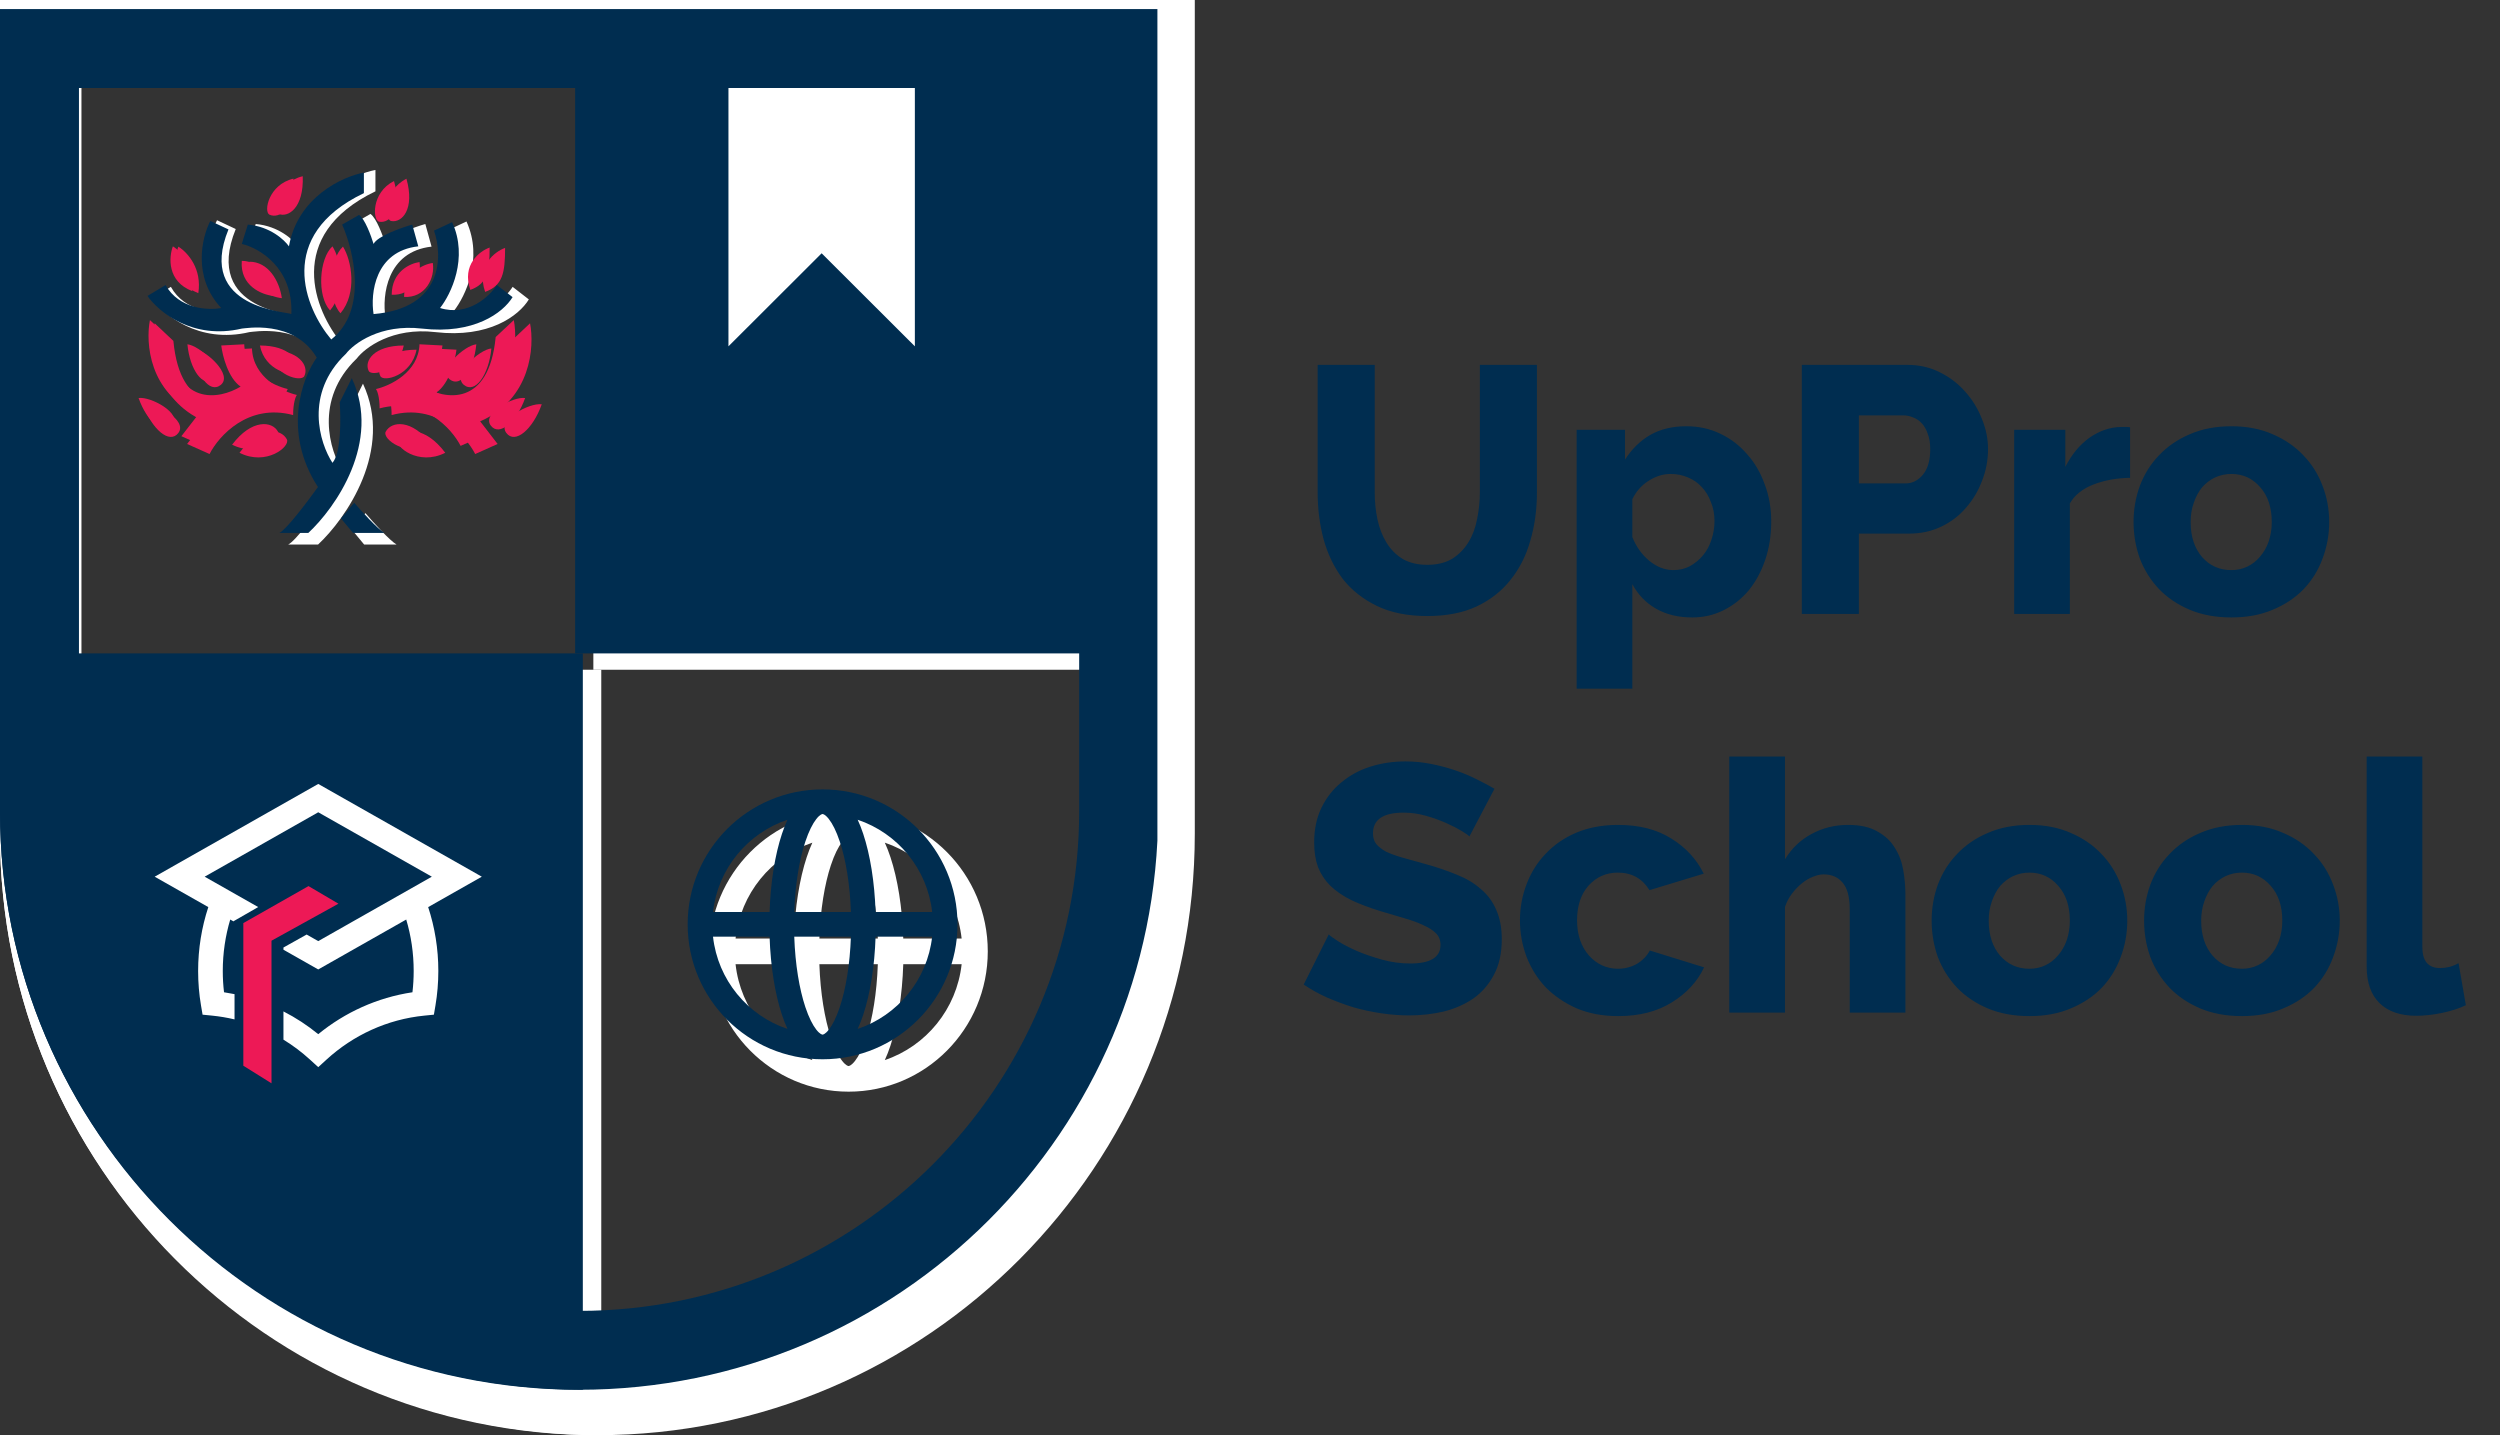
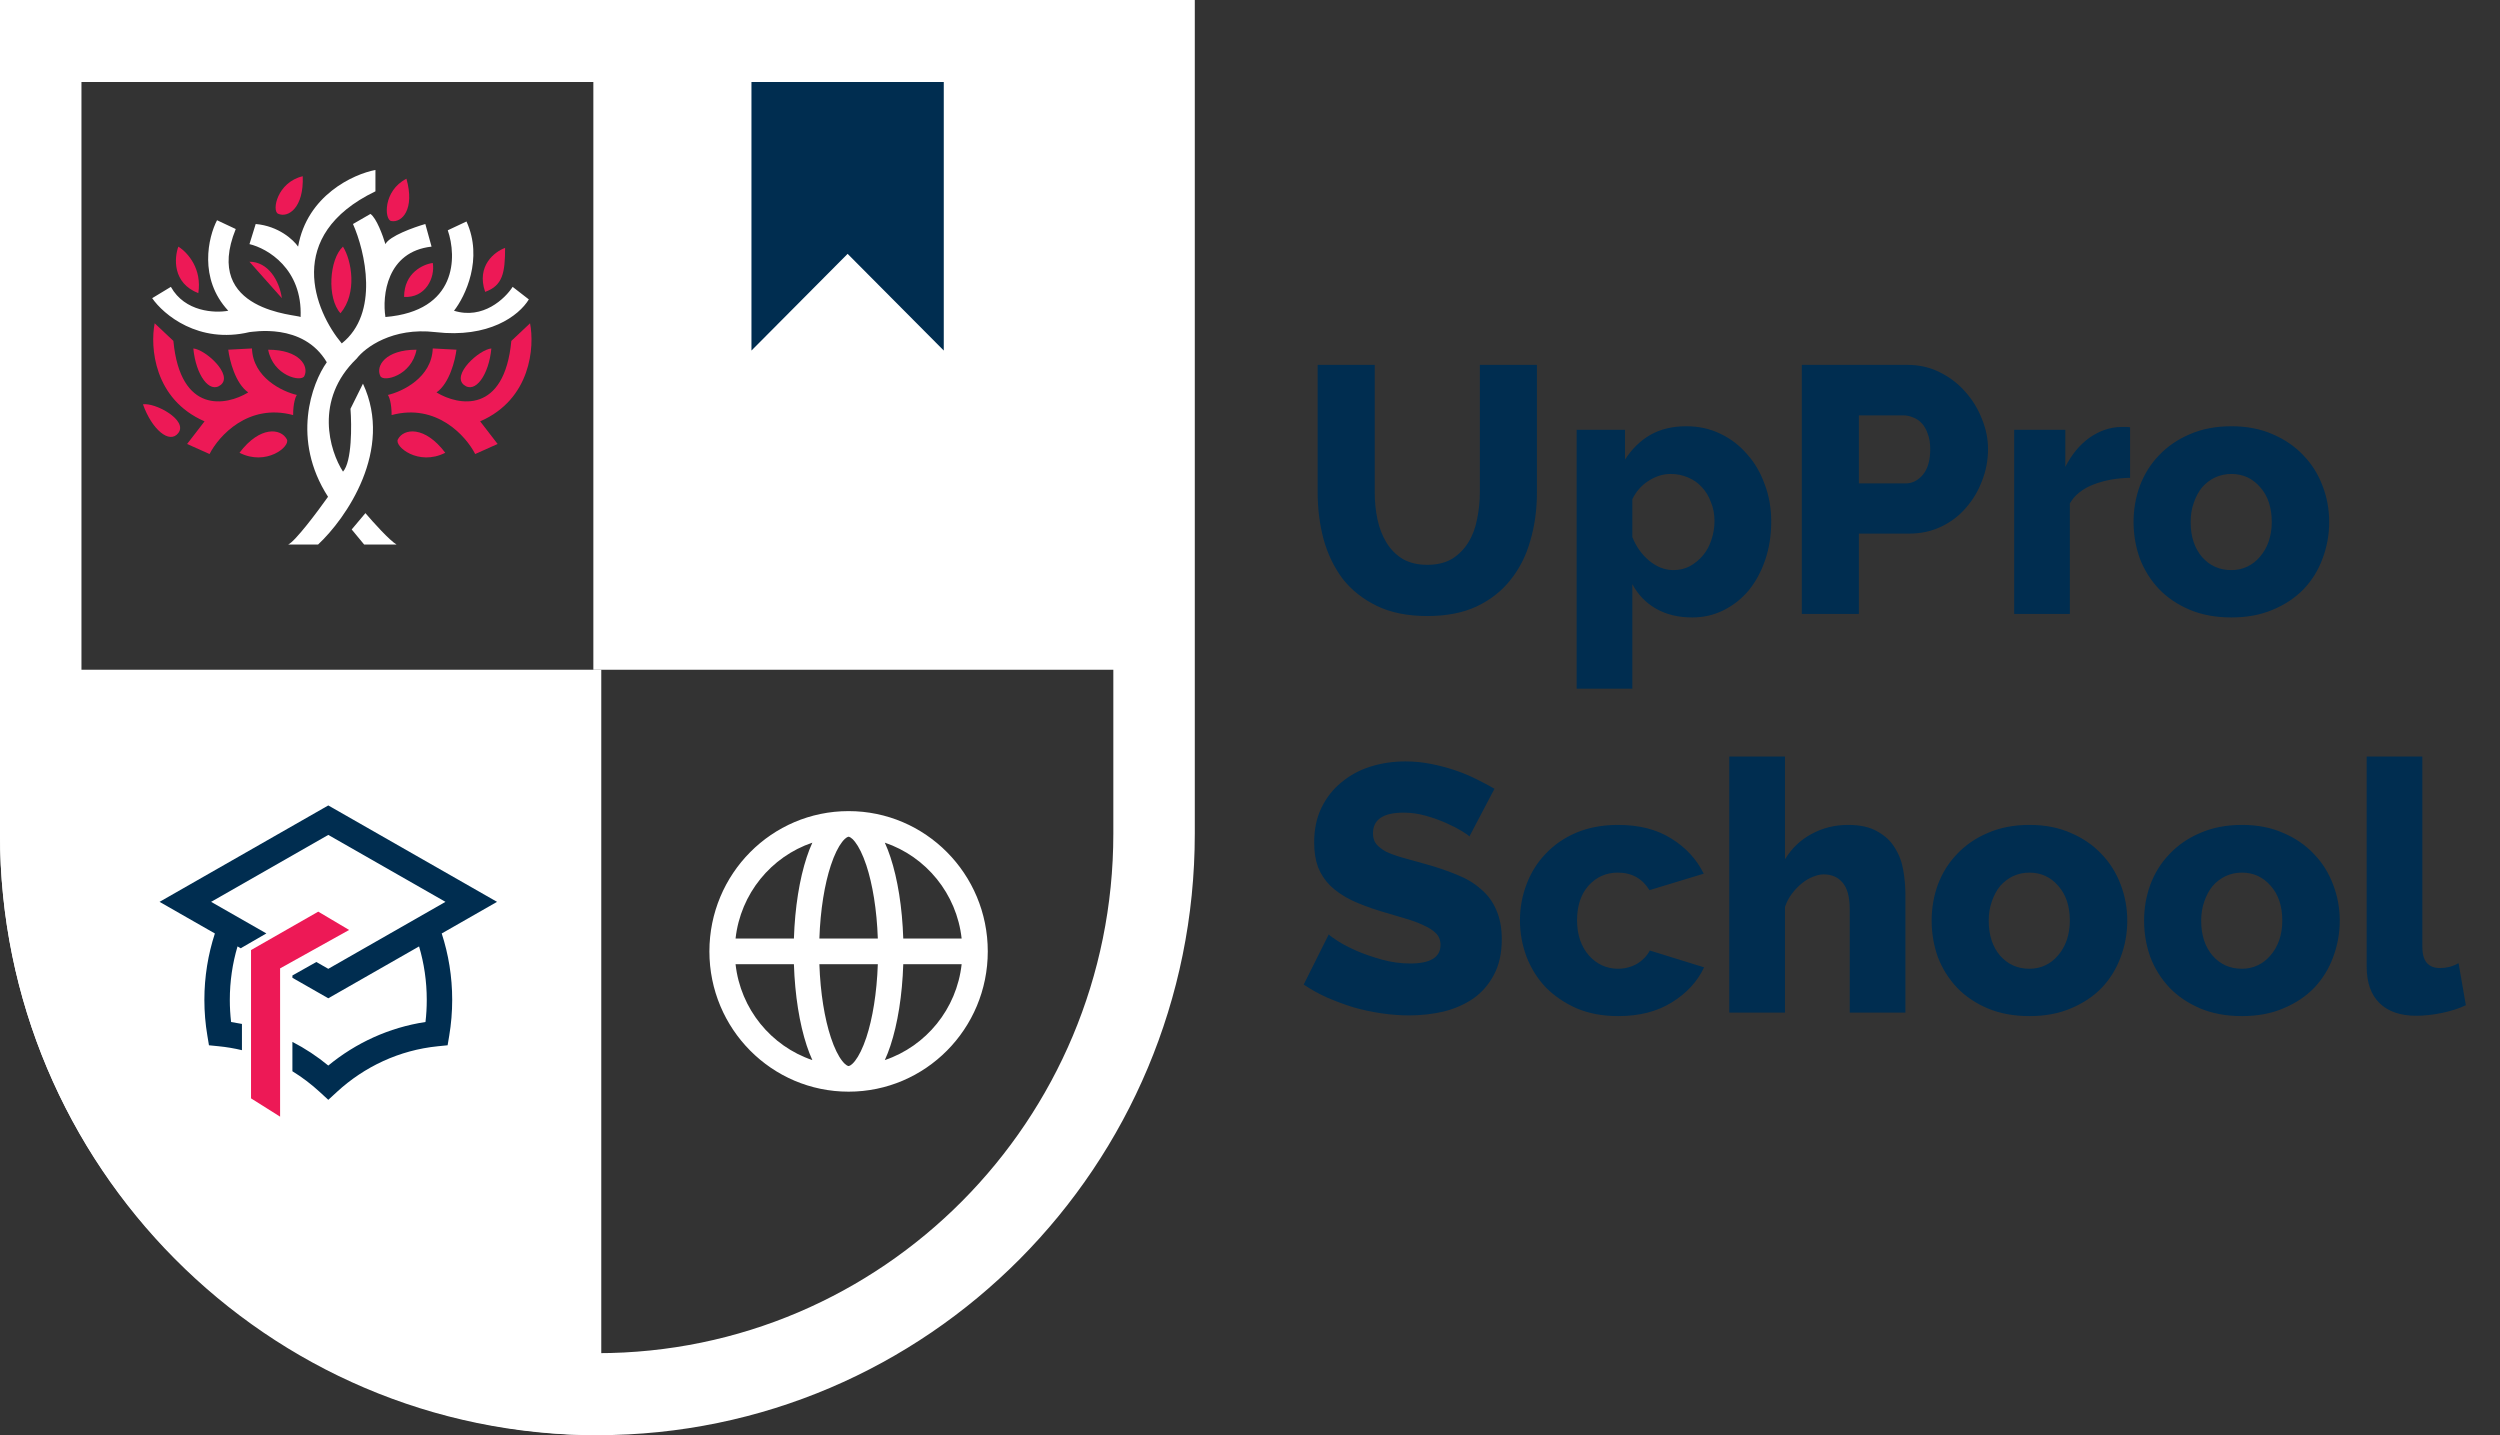
<svg xmlns="http://www.w3.org/2000/svg" width="108" height="62" viewBox="0 0 108 62" fill="none">
  <rect x="0" y="0" width="108" height="62" fill="#333333" stroke="none" />
  <path d="M49.557 2.067H25.633V28.933H49.557V2.067Z" fill="white" />
  <path d="M40.771 15.144V3.207H32.463V15.144L36.617 10.966L40.771 15.144Z" fill="#002D50" />
  <path fill-rule="evenodd" clip-rule="evenodd" d="M48.096 3.543H3.519V36.019C3.519 48.411 13.498 58.457 25.808 58.457C38.117 58.457 48.096 48.411 48.096 36.019V3.543ZM0 0V36.019C0 50.368 11.554 62 25.808 62C40.06 62 51.615 50.368 51.615 36.019V0H0Z" fill="white" />
  <path d="M0 28.933H25.975V62C11.629 62 0 50.383 0 36.054V28.933Z" fill="white" />
  <path d="M21.472 38.96L14.182 34.795L6.893 38.96L9.283 40.326C8.989 41.228 8.829 42.193 8.829 43.195C8.829 43.721 8.873 44.237 8.958 44.739L9.027 45.156L9.445 45.198C9.788 45.232 10.124 45.289 10.452 45.368V44.234C10.297 44.202 10.141 44.174 9.983 44.15C9.947 43.837 9.928 43.519 9.928 43.195C9.928 42.391 10.044 41.615 10.261 40.885L10.356 40.939L10.38 40.953L10.404 40.967L10.452 40.934L11.507 40.324L9.12 38.96L14.182 36.068L19.244 38.96L14.182 41.853L13.666 41.558L12.632 42.141V42.24L14.182 43.126L18.104 40.885C18.32 41.615 18.436 42.391 18.436 43.195C18.436 43.519 18.418 43.837 18.381 44.15C16.806 44.388 15.367 45.056 14.182 46.032C13.704 45.638 13.185 45.295 12.632 45.009V46.278C13.053 46.537 13.448 46.837 13.812 47.172L14.182 47.513L14.553 47.172C15.738 46.081 17.251 45.364 18.919 45.198L19.337 45.156L19.407 44.739C19.491 44.237 19.535 43.721 19.535 43.195C19.535 42.193 19.376 41.228 19.082 40.326L21.472 38.96Z" fill="#002D50" />
  <path d="M12.1 41.834L15.082 40.174L13.748 39.383L10.844 41.043V47.449L12.1 48.24V41.834Z" fill="#ED1956" />
  <path d="M61.659 24.4C62.08 24.4 62.436 24.314 62.727 24.143C63.017 23.961 63.253 23.723 63.433 23.43C63.614 23.137 63.739 22.804 63.809 22.43C63.89 22.046 63.93 21.657 63.93 21.263V15.762H66.396V21.263C66.396 22.011 66.3 22.708 66.11 23.355C65.93 24.001 65.644 24.567 65.253 25.052C64.872 25.537 64.381 25.921 63.779 26.204C63.188 26.477 62.481 26.613 61.659 26.613C60.807 26.613 60.08 26.467 59.478 26.174C58.877 25.881 58.386 25.492 58.005 25.007C57.634 24.512 57.358 23.941 57.178 23.294C57.007 22.647 56.922 21.97 56.922 21.263V15.762H59.388V21.263C59.388 21.677 59.428 22.072 59.508 22.445C59.589 22.819 59.719 23.153 59.899 23.446C60.08 23.739 60.31 23.971 60.591 24.143C60.882 24.314 61.238 24.4 61.659 24.4ZM73.104 26.674C72.502 26.674 71.981 26.547 71.54 26.295C71.099 26.042 70.758 25.689 70.517 25.234V29.75H68.111V18.566H70.201V19.854C70.492 19.399 70.853 19.045 71.284 18.793C71.725 18.54 72.247 18.414 72.848 18.414C73.38 18.414 73.866 18.52 74.307 18.732C74.758 18.944 75.144 19.237 75.465 19.611C75.796 19.975 76.051 20.409 76.232 20.915C76.422 21.41 76.517 21.945 76.517 22.521C76.517 23.117 76.432 23.668 76.262 24.173C76.091 24.678 75.856 25.118 75.555 25.492C75.254 25.855 74.893 26.143 74.472 26.355C74.051 26.568 73.595 26.674 73.104 26.674ZM72.292 24.628C72.552 24.628 72.788 24.572 72.999 24.461C73.219 24.34 73.41 24.183 73.57 23.991C73.73 23.799 73.85 23.577 73.931 23.324C74.021 23.062 74.066 22.789 74.066 22.506C74.066 22.213 74.016 21.945 73.916 21.703C73.826 21.45 73.695 21.233 73.525 21.051C73.365 20.869 73.164 20.728 72.923 20.627C72.693 20.526 72.442 20.475 72.171 20.475C71.841 20.475 71.52 20.576 71.209 20.778C70.908 20.97 70.677 21.233 70.517 21.566V23.203C70.677 23.607 70.918 23.946 71.239 24.218C71.57 24.491 71.921 24.628 72.292 24.628ZM77.838 26.522V15.762H82.394C82.905 15.762 83.372 15.868 83.793 16.08C84.224 16.292 84.59 16.57 84.89 16.913C85.201 17.257 85.442 17.646 85.612 18.081C85.793 18.515 85.883 18.954 85.883 19.399C85.883 19.874 85.798 20.329 85.627 20.763C85.466 21.198 85.236 21.587 84.935 21.93C84.644 22.273 84.289 22.546 83.868 22.748C83.447 22.951 82.981 23.052 82.469 23.052H80.304V26.522H77.838ZM80.304 20.884H82.319C82.609 20.884 82.86 20.758 83.071 20.505C83.281 20.253 83.386 19.884 83.386 19.399C83.386 19.146 83.352 18.929 83.281 18.747C83.221 18.566 83.136 18.414 83.026 18.293C82.916 18.172 82.79 18.086 82.65 18.035C82.509 17.974 82.369 17.944 82.229 17.944H80.304V20.884ZM92.019 20.642C91.438 20.652 90.912 20.748 90.44 20.93C89.969 21.112 89.628 21.384 89.417 21.748V26.522H87.012V18.566H89.222V20.172C89.492 19.637 89.839 19.217 90.26 18.914C90.691 18.611 91.147 18.454 91.628 18.444C91.739 18.444 91.818 18.444 91.868 18.444C91.919 18.444 91.969 18.449 92.019 18.459V20.642ZM96.395 26.674C95.724 26.674 95.122 26.563 94.591 26.34C94.07 26.118 93.629 25.82 93.267 25.446C92.906 25.062 92.631 24.623 92.441 24.128C92.26 23.622 92.17 23.097 92.17 22.551C92.17 22.006 92.26 21.485 92.441 20.99C92.631 20.485 92.906 20.046 93.267 19.672C93.629 19.288 94.07 18.985 94.591 18.762C95.122 18.53 95.724 18.414 96.395 18.414C97.067 18.414 97.664 18.53 98.185 18.762C98.706 18.985 99.147 19.288 99.508 19.672C99.869 20.046 100.145 20.485 100.335 20.99C100.526 21.485 100.621 22.006 100.621 22.551C100.621 23.097 100.526 23.622 100.335 24.128C100.155 24.623 99.885 25.062 99.523 25.446C99.162 25.82 98.717 26.118 98.185 26.34C97.664 26.563 97.067 26.674 96.395 26.674ZM94.636 22.551C94.636 23.178 94.801 23.683 95.132 24.067C95.463 24.441 95.885 24.628 96.395 24.628C96.646 24.628 96.877 24.577 97.087 24.476C97.298 24.375 97.478 24.234 97.629 24.052C97.789 23.87 97.915 23.653 98.004 23.4C98.094 23.137 98.14 22.855 98.14 22.551C98.14 21.925 97.974 21.425 97.644 21.051C97.313 20.667 96.897 20.475 96.395 20.475C96.145 20.475 95.909 20.526 95.689 20.627C95.478 20.728 95.293 20.869 95.132 21.051C94.982 21.233 94.862 21.455 94.772 21.718C94.681 21.97 94.636 22.248 94.636 22.551ZM63.478 36.136C63.448 36.096 63.343 36.02 63.163 35.909C62.982 35.798 62.757 35.682 62.486 35.56C62.215 35.439 61.92 35.333 61.599 35.242C61.278 35.151 60.957 35.106 60.636 35.106C59.754 35.106 59.313 35.404 59.313 36C59.313 36.182 59.358 36.333 59.448 36.455C59.548 36.576 59.689 36.687 59.869 36.788C60.06 36.879 60.295 36.965 60.576 37.046C60.857 37.127 61.183 37.218 61.554 37.319C62.065 37.46 62.526 37.616 62.937 37.788C63.348 37.95 63.694 38.157 63.975 38.41C64.266 38.652 64.486 38.95 64.636 39.304C64.797 39.658 64.877 40.082 64.877 40.577C64.877 41.183 64.762 41.698 64.531 42.123C64.311 42.537 64.015 42.875 63.644 43.138C63.273 43.391 62.847 43.578 62.366 43.699C61.884 43.81 61.388 43.866 60.877 43.866C60.486 43.866 60.085 43.835 59.674 43.775C59.263 43.714 58.862 43.628 58.471 43.517C58.08 43.396 57.699 43.254 57.328 43.093C56.967 42.931 56.631 42.744 56.32 42.532L57.403 40.365C57.443 40.415 57.574 40.511 57.794 40.653C58.014 40.794 58.285 40.935 58.606 41.077C58.937 41.219 59.303 41.345 59.704 41.456C60.105 41.567 60.511 41.623 60.922 41.623C61.794 41.623 62.23 41.355 62.23 40.819C62.23 40.617 62.165 40.45 62.035 40.319C61.905 40.188 61.724 40.072 61.493 39.971C61.263 39.859 60.987 39.758 60.666 39.667C60.356 39.577 60.015 39.476 59.644 39.364C59.153 39.213 58.726 39.051 58.365 38.88C58.005 38.698 57.704 38.491 57.463 38.258C57.233 38.026 57.057 37.758 56.937 37.455C56.827 37.152 56.772 36.798 56.772 36.394C56.772 35.828 56.877 35.328 57.087 34.894C57.298 34.459 57.584 34.095 57.944 33.802C58.305 33.499 58.721 33.272 59.193 33.12C59.674 32.969 60.18 32.893 60.711 32.893C61.082 32.893 61.448 32.928 61.809 32.999C62.17 33.07 62.516 33.161 62.847 33.272C63.178 33.383 63.483 33.509 63.764 33.651C64.055 33.792 64.32 33.934 64.561 34.075L63.478 36.136ZM65.662 39.758C65.662 39.213 65.758 38.692 65.948 38.197C66.139 37.692 66.414 37.253 66.775 36.879C67.136 36.495 67.577 36.192 68.099 35.97C68.63 35.747 69.231 35.636 69.903 35.636C70.816 35.636 71.582 35.833 72.204 36.227C72.826 36.611 73.292 37.116 73.602 37.743L71.257 38.455C70.946 37.95 70.49 37.697 69.888 37.697C69.387 37.697 68.966 37.884 68.625 38.258C68.294 38.632 68.129 39.132 68.129 39.758C68.129 40.072 68.174 40.36 68.264 40.622C68.354 40.875 68.48 41.092 68.64 41.274C68.8 41.456 68.986 41.597 69.196 41.698C69.417 41.799 69.647 41.85 69.888 41.85C70.189 41.85 70.465 41.779 70.715 41.638C70.966 41.486 71.151 41.294 71.272 41.062L73.617 41.789C73.327 42.406 72.861 42.911 72.219 43.305C71.587 43.699 70.816 43.896 69.903 43.896C69.241 43.896 68.645 43.785 68.114 43.562C67.592 43.33 67.146 43.027 66.775 42.653C66.414 42.269 66.139 41.83 65.948 41.335C65.758 40.829 65.662 40.304 65.662 39.758ZM82.314 43.744H79.908V39.273C79.908 38.758 79.808 38.379 79.607 38.137C79.407 37.894 79.131 37.773 78.78 37.773C78.64 37.773 78.485 37.809 78.314 37.879C78.154 37.94 77.993 38.036 77.833 38.167C77.683 38.288 77.542 38.435 77.412 38.607C77.282 38.779 77.181 38.97 77.111 39.182V43.744H74.705V32.681H77.111V37.121C77.402 36.646 77.783 36.283 78.254 36.03C78.735 35.767 79.261 35.636 79.833 35.636C80.364 35.636 80.79 35.732 81.111 35.924C81.442 36.106 81.692 36.343 81.863 36.636C82.044 36.919 82.164 37.243 82.224 37.606C82.284 37.96 82.314 38.309 82.314 38.652V43.744ZM87.672 43.896C87 43.896 86.399 43.785 85.868 43.562C85.346 43.34 84.905 43.042 84.544 42.668C84.183 42.284 83.908 41.845 83.717 41.35C83.537 40.844 83.447 40.319 83.447 39.774C83.447 39.228 83.537 38.708 83.717 38.213C83.908 37.707 84.183 37.268 84.544 36.894C84.905 36.51 85.346 36.207 85.868 35.985C86.399 35.752 87 35.636 87.672 35.636C88.344 35.636 88.94 35.752 89.462 35.985C89.983 36.207 90.424 36.51 90.785 36.894C91.146 37.268 91.422 37.707 91.612 38.213C91.803 38.708 91.898 39.228 91.898 39.774C91.898 40.319 91.803 40.844 91.612 41.35C91.431 41.845 91.161 42.284 90.8 42.668C90.439 43.042 89.993 43.34 89.462 43.562C88.94 43.785 88.344 43.896 87.672 43.896ZM85.913 39.774C85.913 40.4 86.078 40.905 86.409 41.289C86.74 41.663 87.161 41.85 87.672 41.85C87.923 41.85 88.154 41.799 88.364 41.698C88.574 41.597 88.755 41.456 88.906 41.274C89.066 41.092 89.191 40.875 89.281 40.622C89.371 40.36 89.417 40.077 89.417 39.774C89.417 39.147 89.251 38.647 88.92 38.273C88.59 37.889 88.174 37.697 87.672 37.697C87.422 37.697 87.186 37.748 86.966 37.849C86.754 37.95 86.57 38.091 86.409 38.273C86.259 38.455 86.138 38.677 86.048 38.94C85.958 39.193 85.913 39.471 85.913 39.774ZM96.851 43.896C96.18 43.896 95.577 43.785 95.046 43.562C94.525 43.34 94.084 43.042 93.723 42.668C93.362 42.284 93.086 41.845 92.896 41.35C92.715 40.844 92.625 40.319 92.625 39.774C92.625 39.228 92.715 38.708 92.896 38.213C93.086 37.707 93.362 37.268 93.723 36.894C94.084 36.51 94.525 36.207 95.046 35.985C95.577 35.752 96.18 35.636 96.851 35.636C97.522 35.636 98.12 35.752 98.64 35.985C99.162 36.207 99.602 36.51 99.963 36.894C100.325 37.268 100.6 37.707 100.79 38.213C100.981 38.708 101.077 39.228 101.077 39.774C101.077 40.319 100.981 40.844 100.79 41.35C100.61 41.845 100.34 42.284 99.979 42.668C99.618 43.042 99.172 43.34 98.64 43.562C98.12 43.785 97.522 43.896 96.851 43.896ZM95.091 39.774C95.091 40.4 95.257 40.905 95.588 41.289C95.918 41.663 96.339 41.85 96.851 41.85C97.102 41.85 97.332 41.799 97.542 41.698C97.753 41.597 97.933 41.456 98.084 41.274C98.244 41.092 98.369 40.875 98.46 40.622C98.55 40.36 98.595 40.077 98.595 39.774C98.595 39.147 98.43 38.647 98.099 38.273C97.768 37.889 97.352 37.697 96.851 37.697C96.6 37.697 96.364 37.748 96.144 37.849C95.934 37.95 95.748 38.091 95.588 38.273C95.437 38.455 95.317 38.677 95.227 38.94C95.137 39.193 95.091 39.471 95.091 39.774ZM102.24 32.681H104.645V40.91C104.645 41.517 104.901 41.82 105.413 41.82C105.533 41.82 105.663 41.804 105.804 41.774C105.953 41.734 106.089 41.678 106.21 41.608L106.525 43.426C106.224 43.568 105.879 43.679 105.488 43.76C105.097 43.84 104.731 43.881 104.39 43.881C103.698 43.881 103.167 43.699 102.796 43.335C102.425 42.971 102.24 42.446 102.24 41.759V32.681Z" fill="#002D50" />
  <path fill-rule="evenodd" clip-rule="evenodd" d="M31.776 40.546H34.297C34.34 39.199 34.54 37.971 34.85 37.031C34.923 36.809 35.004 36.599 35.094 36.403C33.314 37.005 31.99 38.607 31.776 40.546ZM36.659 35.04C33.338 35.04 30.646 37.753 30.646 41.1C30.646 44.447 33.338 47.16 36.659 47.16C39.98 47.16 42.672 44.447 42.672 41.1C42.672 37.753 39.98 35.04 36.659 35.04ZM36.659 36.147C36.648 36.147 36.551 36.153 36.382 36.369C36.218 36.578 36.047 36.915 35.893 37.381C35.625 38.19 35.44 39.295 35.397 40.546H37.922C37.879 39.295 37.693 38.19 37.426 37.381C37.271 36.915 37.1 36.578 36.937 36.369C36.768 36.153 36.67 36.147 36.659 36.147ZM39.021 40.546C38.978 39.199 38.779 37.971 38.468 37.031C38.395 36.809 38.314 36.599 38.224 36.403C40.004 37.005 41.329 38.607 41.543 40.546H39.021ZM37.922 41.653H35.397C35.44 42.904 35.625 44.009 35.893 44.819C36.047 45.285 36.218 45.622 36.382 45.831C36.551 46.046 36.648 46.053 36.659 46.053C36.67 46.053 36.768 46.046 36.937 45.831C37.1 45.622 37.271 45.285 37.426 44.819C37.693 44.009 37.879 42.904 37.922 41.653ZM38.224 45.796C38.314 45.6 38.395 45.39 38.468 45.169C38.779 44.229 38.978 43.001 39.021 41.653H41.543C41.329 43.593 40.004 45.194 38.224 45.796ZM35.094 45.796C35.004 45.6 34.923 45.39 34.85 45.169C34.54 44.229 34.34 43.001 34.297 41.653H31.776C31.99 43.593 33.314 45.194 35.094 45.796Z" fill="white" />
  <path d="M13.74 23.525H12.447C12.749 23.395 13.722 22.095 14.171 21.461C12.576 18.985 13.471 16.555 14.117 15.65C13.093 13.913 10.885 14.347 10.777 14.347C8.579 14.869 7.059 13.587 6.574 12.881L7.382 12.392C7.986 13.478 9.286 13.532 9.861 13.424C8.568 12.034 8.999 10.238 9.376 9.514L10.184 9.894C8.73 13.478 12.878 13.587 12.986 13.695C13.072 11.61 11.549 10.727 10.777 10.546L11.046 9.677C12.038 9.764 12.681 10.365 12.878 10.654C13.266 8.439 15.267 7.523 16.219 7.342V8.265C12.253 10.177 13.597 13.442 14.764 14.836C16.402 13.532 15.77 10.853 15.249 9.677L16.003 9.242C16.262 9.416 16.542 10.184 16.65 10.546C16.822 10.198 17.871 9.822 18.374 9.677L18.643 10.654C16.704 10.871 16.506 12.772 16.65 13.695C19.753 13.435 19.739 11.089 19.344 9.948L20.152 9.568C20.885 11.176 20.098 12.808 19.613 13.424C20.863 13.815 21.822 12.899 22.146 12.392L22.846 12.935C22.415 13.641 21.122 14.619 18.805 14.347C16.952 14.13 15.77 15.017 15.411 15.488C13.557 17.269 14.243 19.488 14.818 20.375C15.206 19.941 15.195 18.384 15.141 17.66L15.68 16.574C17.016 19.441 14.944 22.402 13.74 23.525Z" fill="white" />
  <path d="M12.824 17.062C12.771 17.134 12.663 17.409 12.663 17.931C10.723 17.409 9.448 18.836 9.053 19.614L8.083 19.18L8.837 18.202C6.639 17.246 6.484 14.98 6.682 13.966L7.49 14.727C7.792 17.898 9.771 17.532 10.723 16.953C10.163 16.562 9.915 15.559 9.861 15.107L10.885 15.053C10.928 16.312 12.196 16.917 12.824 17.062Z" fill="#ED1956" />
  <path d="M16.756 17.062C16.81 17.134 16.918 17.409 16.918 17.931C18.857 17.409 20.132 18.836 20.528 19.614L21.497 19.18L20.743 18.202C22.941 17.246 23.096 14.98 22.898 13.966L22.09 14.727C21.788 17.898 19.809 17.532 18.857 16.953C19.418 16.562 19.665 15.559 19.719 15.107L18.695 15.053C18.652 16.312 17.384 16.917 16.756 17.062Z" fill="#ED1956" />
  <path d="M13.146 16.248C13.362 15.813 12.931 15.107 11.584 15.107C11.8 16.237 13.012 16.519 13.146 16.248Z" fill="#ED1956" />
  <path d="M12.012 9.233C12.451 9.433 13.133 8.97 13.078 7.613C11.967 7.877 11.737 9.109 12.012 9.233Z" fill="#ED1956" />
  <path d="M16.899 9.548C17.373 9.638 17.928 9.027 17.558 7.721C16.54 8.24 16.603 9.492 16.899 9.548Z" fill="#ED1956" />
  <path d="M16.432 16.248C16.216 15.813 16.647 15.107 17.994 15.107C17.779 16.237 16.566 16.519 16.432 16.248Z" fill="#ED1956" />
  <path d="M12.393 18.983C12.144 18.497 11.227 18.388 10.346 19.56C11.503 20.148 12.55 19.287 12.393 18.983Z" fill="#ED1956" />
  <path d="M17.187 18.983C17.437 18.497 18.354 18.388 19.235 19.56C18.078 20.148 17.031 19.287 17.187 18.983Z" fill="#ED1956" />
  <path d="M8.352 15.053C8.89 15.107 10.076 16.193 9.537 16.628C9.046 17.023 8.459 16.193 8.352 15.053Z" fill="#ED1956" />
  <path d="M21.227 15.053C20.688 15.107 19.503 16.193 20.041 16.628C20.532 17.023 21.119 16.193 21.227 15.053Z" fill="#ED1956" />
  <path d="M6.176 17.466C6.712 17.387 8.123 18.15 7.706 18.703C7.325 19.207 6.556 18.546 6.176 17.466Z" fill="#ED1956" />
-   <path d="M23.403 17.466C22.867 17.387 21.455 18.15 21.873 18.703C22.253 19.207 23.023 18.546 23.403 17.466Z" fill="#ED1956" />
  <path d="M15.786 22.167L15.193 22.873L15.732 23.525H17.133C16.831 23.351 16.109 22.547 15.786 22.167Z" fill="white" />
  <path d="M8.567 12.664C8.729 11.632 8.136 10.926 7.705 10.654C7.526 11.143 7.447 12.229 8.567 12.664Z" fill="#ED1956" />
-   <path d="M10.775 11.306C11.583 11.306 12.068 12.12 12.176 12.881C11.673 12.826 10.689 12.435 10.775 11.306Z" fill="#ED1956" />
+   <path d="M10.775 11.306C11.583 11.306 12.068 12.12 12.176 12.881Z" fill="#ED1956" />
  <path d="M14.816 10.654C14.224 11.197 14.116 12.881 14.709 13.533C15.441 12.664 15.194 11.252 14.816 10.654Z" fill="#ED1956" />
  <path d="M18.696 11.36C18.804 12.012 18.373 12.881 17.457 12.827C17.457 11.784 18.283 11.415 18.696 11.36Z" fill="#ED1956" />
  <path d="M20.958 12.609C21.713 12.338 21.82 11.795 21.82 10.709C21.372 10.871 20.57 11.48 20.958 12.609Z" fill="#ED1956" />
  <g clip-path="url(#clip0_642_1225)">
    <path d="M48.036 2.381H24.846V28.227H48.036V2.381Z" fill="#002D50" />
    <path d="M39.522 14.961V3.478H31.469V14.961L35.495 10.942L39.522 14.961Z" fill="white" />
-     <path fill-rule="evenodd" clip-rule="evenodd" d="M46.62 3.801H3.411V35.044C3.411 46.965 13.084 56.63 25.016 56.63C36.948 56.63 46.62 46.965 46.62 35.044V3.801ZM0 0.392V35.044C0 48.847 11.2 60.038 25.016 60.038C38.832 60.038 50.032 48.847 50.032 35.044V0.392H0Z" fill="#002D50" />
    <path d="M0 28.227H25.178V60.038C11.273 60.038 0 48.862 0 35.077V28.227Z" fill="#002D50" />
    <path d="M20.814 37.873L13.748 33.866L6.682 37.873L8.999 39.187C8.713 40.055 8.559 40.983 8.559 41.947C8.559 42.453 8.601 42.95 8.683 43.433L8.751 43.834L9.156 43.874C9.488 43.907 9.814 43.962 10.132 44.038V42.947C9.982 42.916 9.83 42.889 9.678 42.866C9.642 42.565 9.624 42.258 9.624 41.947C9.624 41.173 9.737 40.427 9.946 39.724L10.039 39.777L10.062 39.79L10.085 39.803L10.132 39.772L11.154 39.185L8.841 37.873L13.748 35.09L18.655 37.873L13.748 40.656L13.247 40.372L12.245 40.933V41.028L13.748 41.88L17.549 39.724C17.759 40.427 17.871 41.173 17.871 41.947C17.871 42.258 17.853 42.565 17.818 42.866C16.291 43.095 14.897 43.737 13.748 44.676C13.284 44.297 12.781 43.967 12.245 43.693V44.913C12.653 45.162 13.036 45.451 13.389 45.773L13.748 46.101L14.107 45.773C15.256 44.723 16.723 44.034 18.34 43.874L18.744 43.834L18.812 43.433C18.894 42.95 18.936 42.453 18.936 41.947C18.936 40.983 18.782 40.055 18.497 39.187L20.814 37.873Z" fill="white" />
    <path d="M11.729 40.638L14.62 39.04L13.327 38.279L10.512 39.877V46.039L11.729 46.8V40.638Z" fill="#ED1956" />
    <path fill-rule="evenodd" clip-rule="evenodd" d="M30.802 39.399H33.246C33.288 38.102 33.481 36.921 33.782 36.017C33.853 35.804 33.931 35.602 34.018 35.413C32.293 35.993 31.009 37.533 30.802 39.399ZM35.535 34.102C32.316 34.102 29.707 36.712 29.707 39.931C29.707 43.151 32.316 45.761 35.535 45.761C38.755 45.761 41.364 43.151 41.364 39.931C41.364 36.712 38.755 34.102 35.535 34.102ZM35.535 35.166C35.525 35.166 35.43 35.172 35.266 35.38C35.108 35.581 34.942 35.906 34.792 36.354C34.533 37.132 34.353 38.195 34.312 39.399H36.759C36.718 38.195 36.538 37.132 36.278 36.354C36.129 35.906 35.963 35.581 35.804 35.38C35.641 35.172 35.546 35.166 35.535 35.166ZM37.825 39.399C37.783 38.102 37.59 36.921 37.289 36.017C37.218 35.804 37.139 35.602 37.052 35.413C38.777 35.993 40.062 37.533 40.269 39.399H37.825ZM36.759 40.464H34.312C34.353 41.667 34.533 42.731 34.792 43.509C34.942 43.957 35.108 44.282 35.266 44.483C35.43 44.69 35.525 44.696 35.535 44.696C35.546 44.696 35.641 44.69 35.804 44.483C35.963 44.282 36.129 43.957 36.278 43.509C36.538 42.731 36.718 41.667 36.759 40.464ZM37.052 44.449C37.139 44.261 37.218 44.058 37.289 43.846C37.59 42.942 37.783 41.76 37.825 40.464H40.269C40.062 42.33 38.777 43.87 37.052 44.449ZM34.018 44.449C33.931 44.261 33.853 44.058 33.782 43.846C33.481 42.942 33.288 41.76 33.246 40.464H30.802C31.009 42.33 32.293 43.87 34.018 44.449Z" fill="#002D50" />
    <path d="M13.318 23.024H12.064C12.357 22.899 13.3 21.648 13.735 21.039C12.189 18.656 13.056 16.319 13.683 15.448C12.69 13.777 10.549 14.195 10.445 14.195C8.314 14.697 6.841 13.463 6.371 12.784L7.154 12.314C7.739 13.359 9 13.411 9.557 13.306C8.304 11.969 8.721 10.242 9.087 9.545L9.87 9.911C8.46 13.359 12.482 13.463 12.586 13.568C12.67 11.562 11.194 10.712 10.445 10.538L10.706 9.702C11.667 9.785 12.29 10.364 12.482 10.642C12.858 8.511 14.797 7.629 15.72 7.455V8.343C11.876 10.182 13.178 13.324 14.31 14.665C15.898 13.411 15.285 10.834 14.78 9.702L15.511 9.284C15.762 9.451 16.033 10.189 16.138 10.538C16.305 10.203 17.322 9.841 17.809 9.702L18.07 10.642C16.19 10.851 15.998 12.68 16.138 13.568C19.146 13.317 19.132 11.06 18.749 9.963L19.532 9.597C20.243 11.144 19.48 12.714 19.01 13.306C20.222 13.683 21.151 12.802 21.465 12.314L22.144 12.836C21.726 13.515 20.473 14.456 18.227 14.195C16.43 13.986 15.285 14.839 14.936 15.292C13.14 17.006 13.805 19.14 14.362 19.994C14.738 19.576 14.727 18.078 14.675 17.382L15.198 16.337C16.493 19.095 14.484 21.944 13.318 23.024Z" fill="#002D50" />
-     <path d="M12.431 16.806C12.379 16.876 12.274 17.141 12.274 17.642C10.394 17.141 9.158 18.513 8.775 19.262L7.835 18.844L8.566 17.903C6.435 16.984 6.285 14.804 6.477 13.828L7.26 14.56C7.553 17.611 9.471 17.259 10.394 16.702C9.851 16.326 9.611 15.361 9.558 14.925L10.551 14.873C10.592 16.085 11.822 16.667 12.431 16.806Z" fill="#ED1956" />
    <path d="M16.242 16.806C16.294 16.876 16.399 17.141 16.399 17.642C18.279 17.141 19.515 18.513 19.898 19.262L20.838 18.844L20.107 17.903C22.238 16.984 22.388 14.804 22.196 13.828L21.413 14.56C21.12 17.611 19.202 17.259 18.279 16.702C18.822 16.326 19.062 15.361 19.115 14.925L18.122 14.873C18.081 16.085 16.852 16.667 16.242 16.806Z" fill="#ED1956" />
    <path d="M12.743 16.023C12.952 15.605 12.534 14.926 11.229 14.926C11.438 16.013 12.613 16.284 12.743 16.023Z" fill="#ED1956" />
    <path d="M11.643 9.275C12.069 9.467 12.73 9.022 12.677 7.717C11.6 7.97 11.377 9.155 11.643 9.275Z" fill="#ED1956" />
    <path d="M16.381 9.578C16.84 9.664 17.379 9.076 17.021 7.82C16.033 8.319 16.095 9.524 16.381 9.578Z" fill="#ED1956" />
    <path d="M15.928 16.023C15.719 15.605 16.137 14.926 17.443 14.926C17.234 16.013 16.059 16.284 15.928 16.023Z" fill="#ED1956" />
    <path d="M12.012 18.655C11.77 18.187 10.881 18.082 10.027 19.21C11.149 19.776 12.164 18.947 12.012 18.655Z" fill="#ED1956" />
    <path d="M16.66 18.655C16.902 18.187 17.791 18.082 18.645 19.21C17.523 19.776 16.508 18.947 16.66 18.655Z" fill="#ED1956" />
    <path d="M8.096 14.874C8.618 14.926 9.767 15.971 9.245 16.389C8.769 16.769 8.2 15.971 8.096 14.874Z" fill="#ED1956" />
    <path d="M20.577 14.874C20.055 14.926 18.906 15.971 19.428 16.389C19.904 16.769 20.472 15.971 20.577 14.874Z" fill="#ED1956" />
    <path d="M5.986 17.195C6.506 17.119 7.874 17.853 7.469 18.386C7.101 18.87 6.354 18.234 5.986 17.195Z" fill="#ED1956" />
    <path d="M22.686 17.195C22.166 17.119 20.798 17.853 21.203 18.386C21.572 18.87 22.318 18.234 22.686 17.195Z" fill="#ED1956" />
    <path d="M15.303 21.718L14.729 22.397L15.251 23.024H16.609C16.316 22.857 15.616 22.084 15.303 21.718Z" fill="#002D50" />
    <path d="M8.303 12.575C8.46 11.582 7.885 10.903 7.468 10.642C7.293 11.112 7.217 12.157 8.303 12.575Z" fill="#ED1956" />
    <path d="M10.445 11.269C11.228 11.269 11.698 12.052 11.803 12.784C11.315 12.732 10.361 12.355 10.445 11.269Z" fill="#ED1956" />
    <path d="M14.362 10.642C13.787 11.165 13.683 12.784 14.257 13.411C14.967 12.575 14.727 11.217 14.362 10.642Z" fill="#ED1956" />
-     <path d="M18.123 11.321C18.227 11.948 17.81 12.784 16.922 12.732C16.922 11.729 17.723 11.374 18.123 11.321Z" fill="#ED1956" />
    <path d="M20.317 12.523C21.048 12.262 21.152 11.739 21.152 10.694C20.717 10.851 19.941 11.436 20.317 12.523Z" fill="#ED1956" />
  </g>
  <defs>
    <clipPath id="clip0_642_1225">
-       <rect width="50" height="62" fill="white" />
-     </clipPath>
+       </clipPath>
  </defs>
</svg>